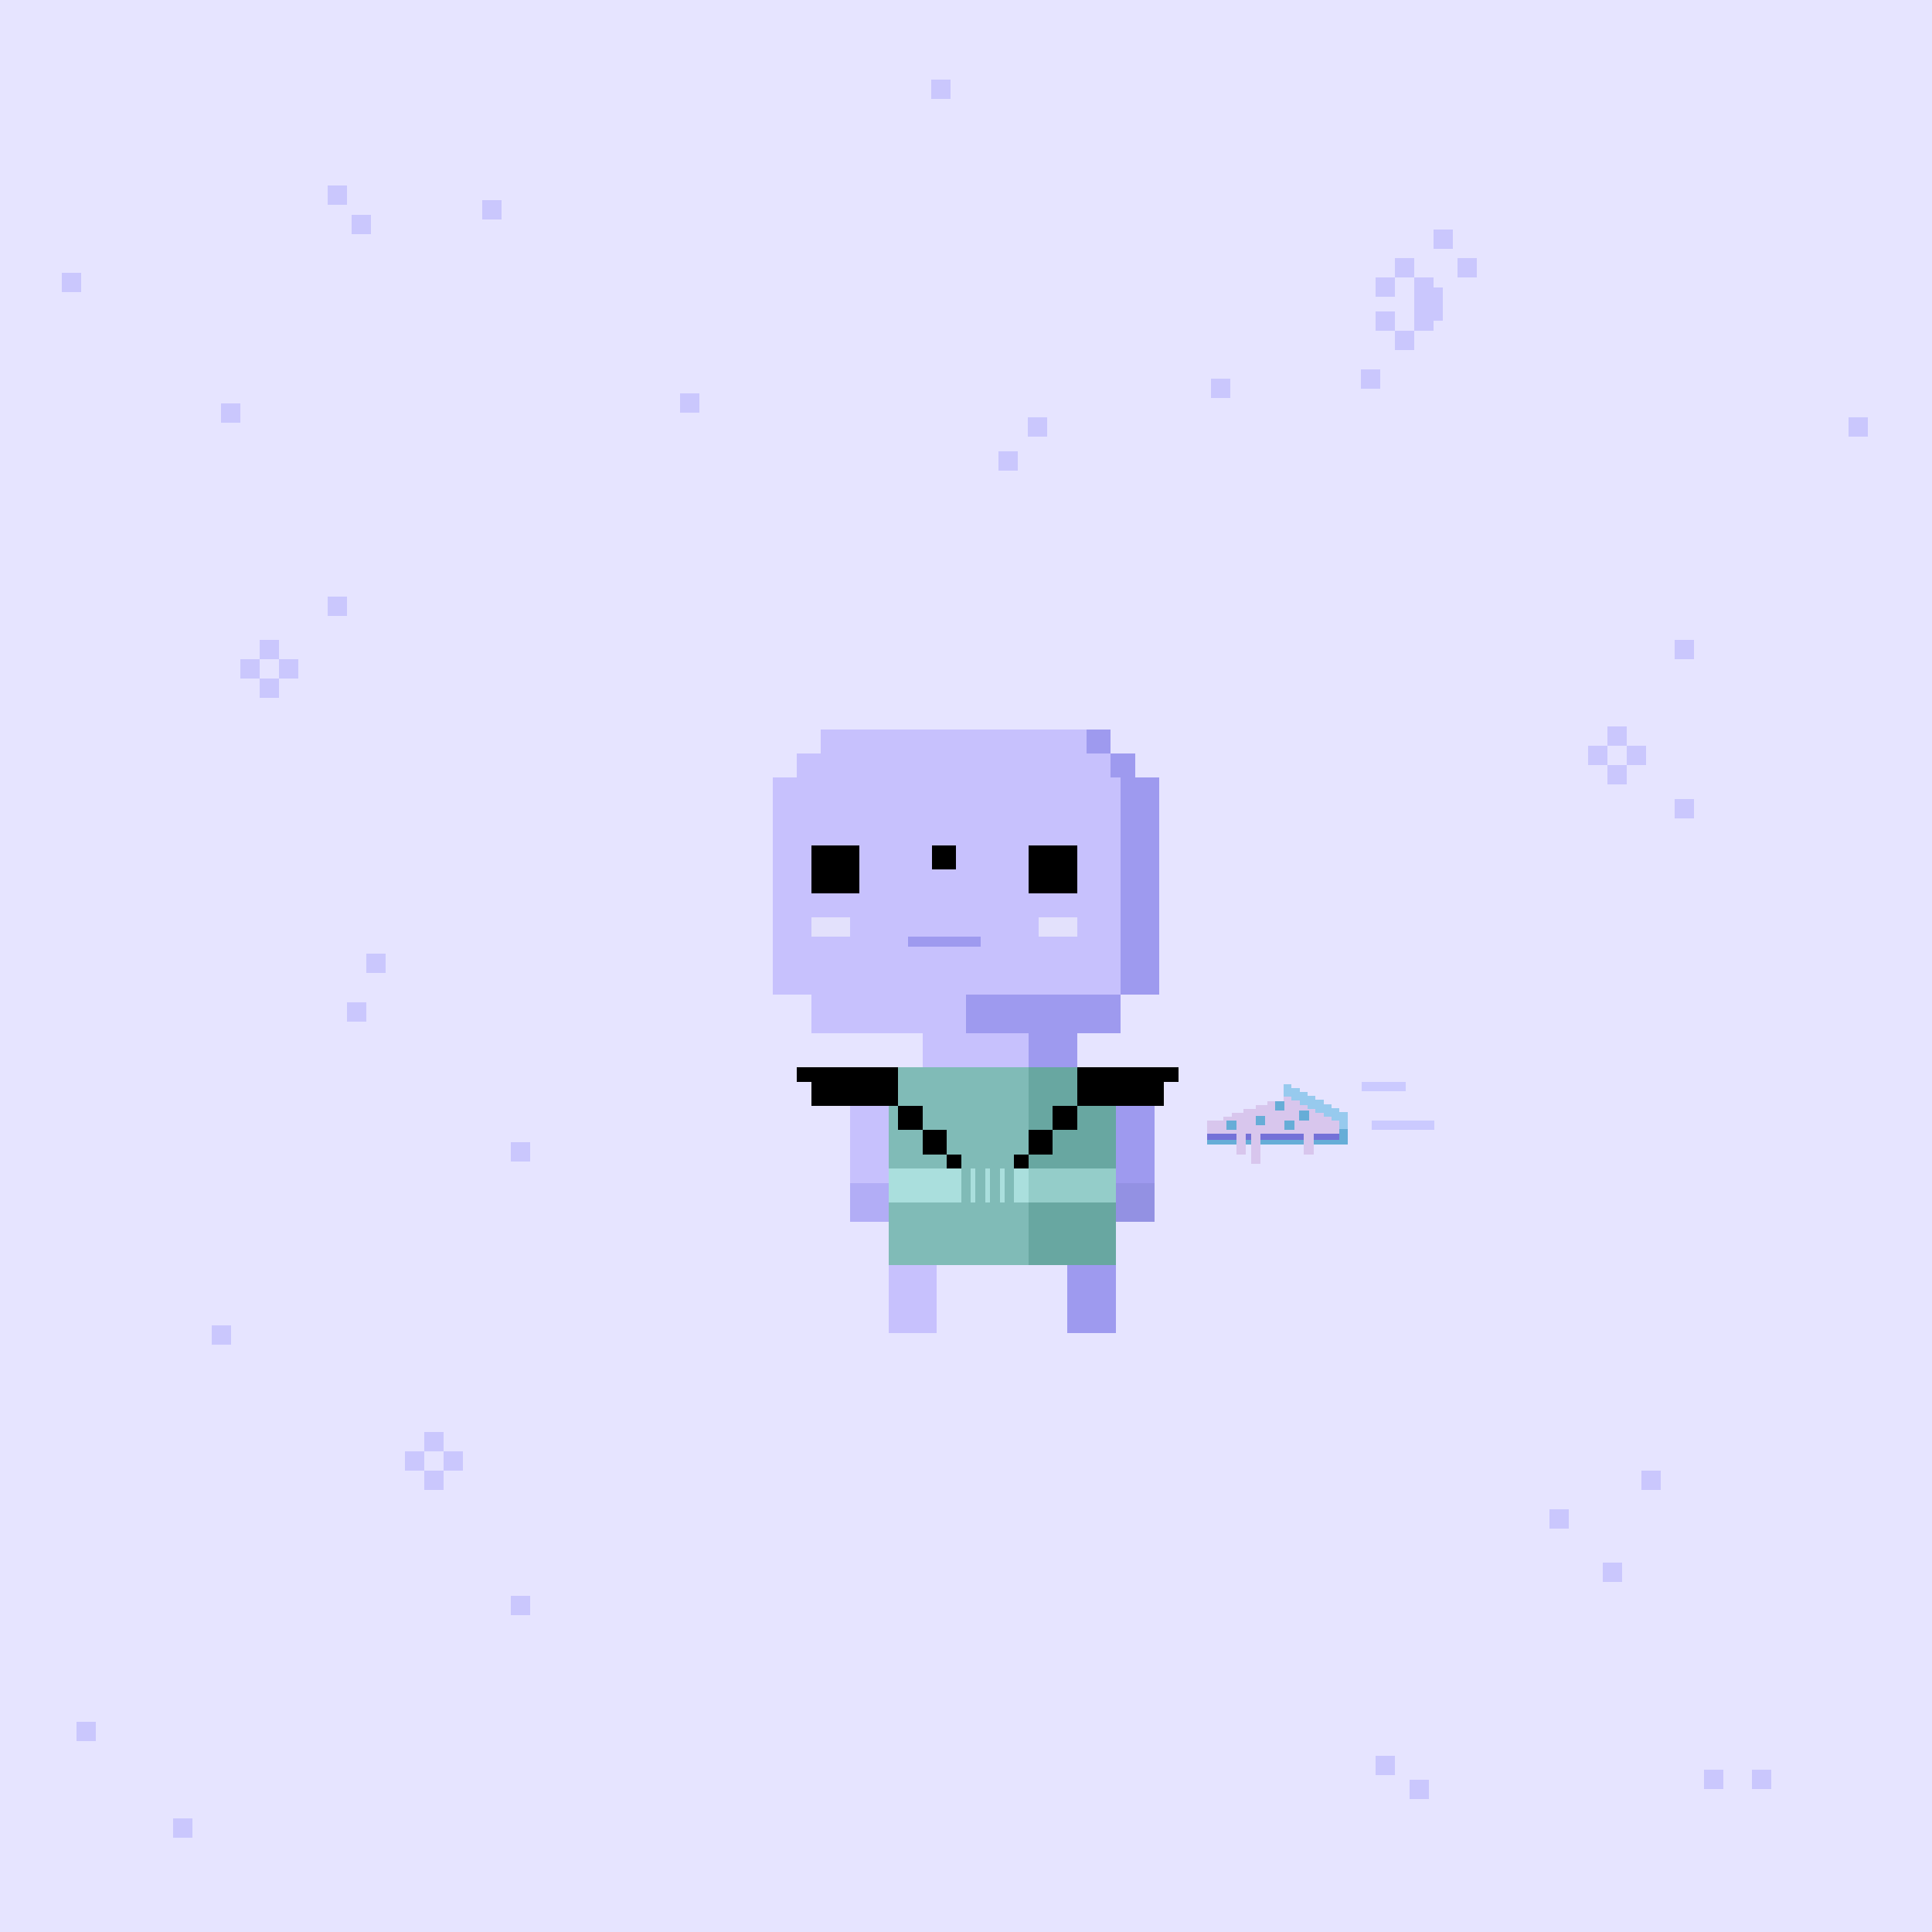
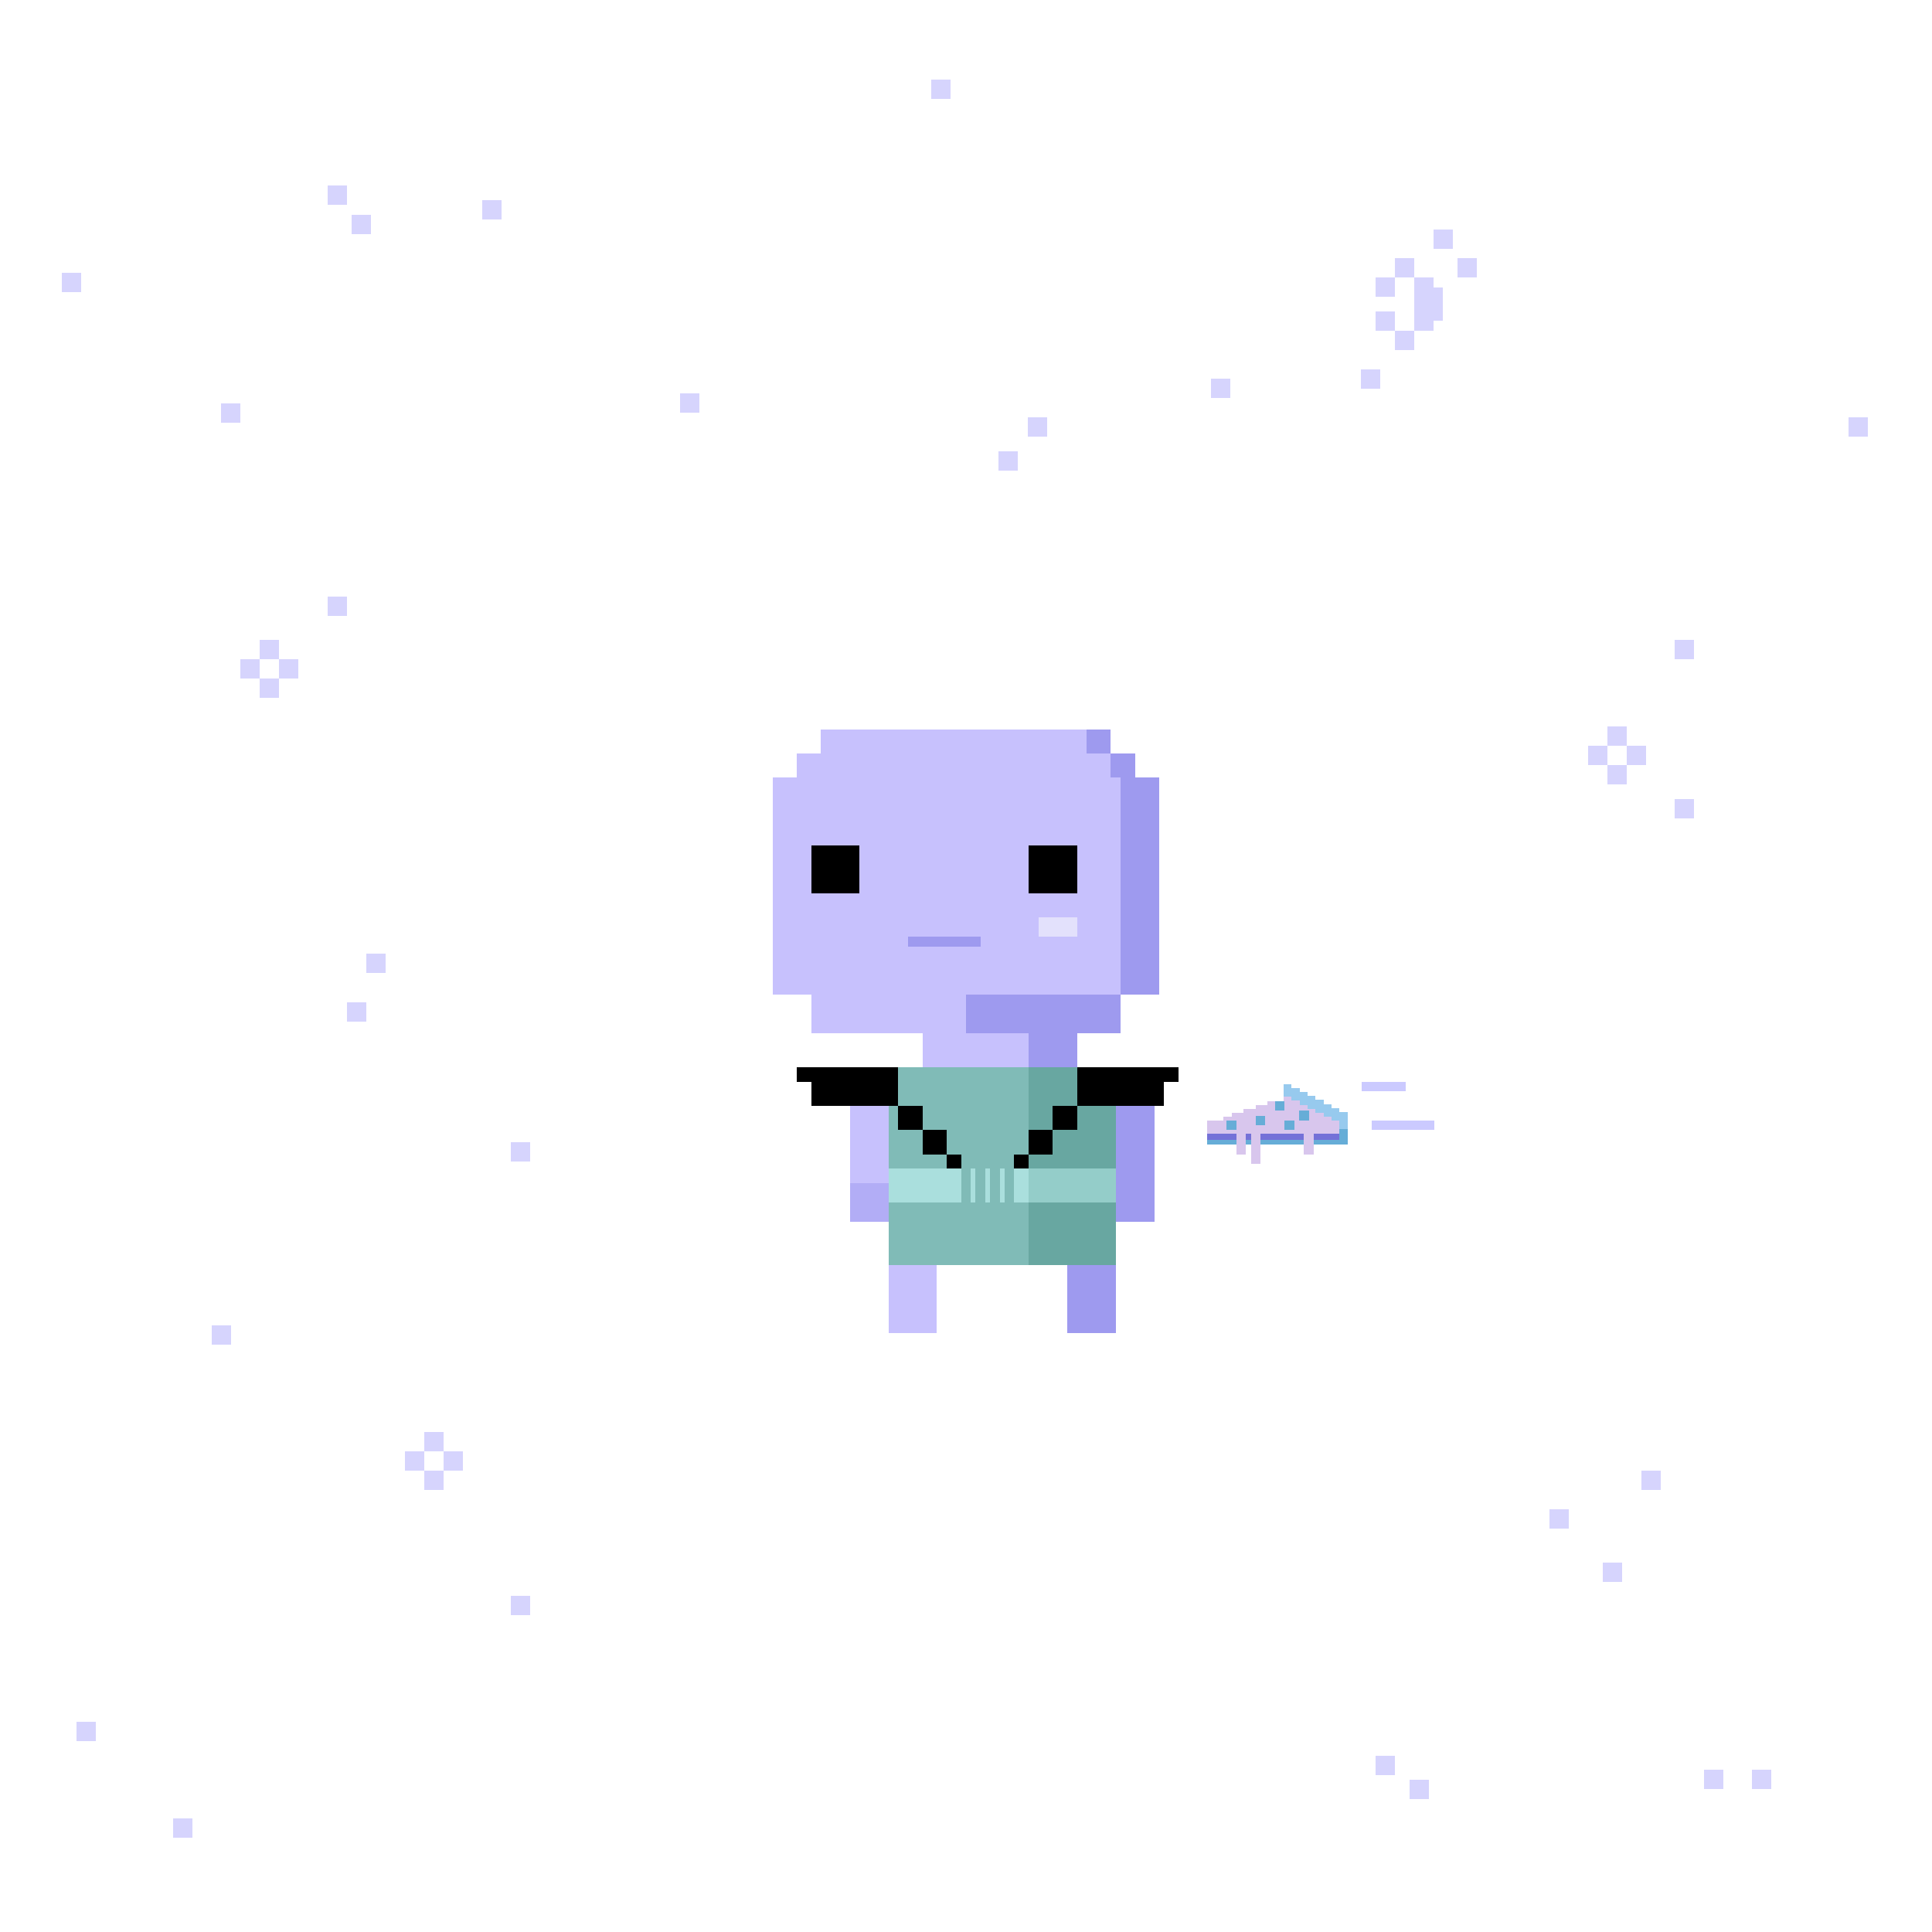
<svg xmlns="http://www.w3.org/2000/svg" viewBox="0 0 400 400">
  <defs>
    <style>.Body__cls-1{fill:#e6e4ff}.Body__cls-2{fill:#c7c1fd}.Body__cls-3{fill:#9e9aef}.Body__cls-4{fill:#e3e1fc}.Body__cls-5{opacity:0.5}.Body__cls-6{fill:#ada9fc}.Body__cls-7{fill:#8787d8}</style>
  </defs>
  <g id="Body__Interstellar_Body" data-name="Interstellar Body" shape-rendering="crispEdges">
-     <path class="Body__cls-1" d="M0 0H400V400H0z" />
    <path class="Body__cls-2" d="M240 206 240 161 235 161 235 156 230 156 230 151 170 151 170 156 165 156 165 161 160 161 160 206 168 206 168 214 191 214 191 221 184 221 184 229 176 229 176 245 176 253 184 253 184 262 184 276 194 276 194 262 213 262 213 214 200 214 200 206 240 206z" />
    <path id="Body__Left_Eye" data-name="Left Eye" d="M168 175H178V185H168z" />
    <path id="Body__Right_Eye" data-name="Right Eye" d="M213 175H223V185H213z" />
-     <path id="Body__Right_Eye-2" data-name="Right Eye" d="M193 175H198V180H193z" />
    <path id="Body__Mouth" class="Body__cls-3" d="M188 194H203V196H188z" />
-     <path id="Body__Left_Cheek" data-name="Left Cheek" class="Body__cls-4" d="M168 190H176V194H168z" />
    <path id="Body__Right_Cheek" data-name="Right Cheek" class="Body__cls-4" d="M215 190H223V194H215z" />
    <path class="Body__cls-3" d="M232 214 232 206 200 206 200 214 213 214 213 262 221 262 221 276 231 276 231 262 231 253 239 253 239 245 239 229 231 229 231 221 223 221 223 214 232 214zM240 161 235 161 235 156 230 156 230 161 232 161 232 206 240 206 240 161zM225 151H230V156H225z" />
    <g class="Body__cls-5">
      <path class="Body__cls-6" d="M67.77 38.45H71.77V42.45H67.77zM72.77 44.45H76.77V48.45H72.77zM206.77 93.45H210.77V97.45H206.77zM212.77 86.45H216.77V90.45H212.77zM192.77 16.45H196.77V20.45H192.77zM12.77 56.45H16.77V60.45H12.77zM382.77 86.45H386.77V90.45H382.77zM362.77 366.45H366.77V370.45H362.77zM352.77 366.45H356.77V370.45H352.77zM284.77 363.45H288.77V367.45H284.77zM291.77 368.45H295.77V372.45H291.77zM99.77 41.45H103.77V45.45H99.77zM45.77 83.45H49.77V87.45H45.77zM140.77 81.45H144.77V85.45H140.77zM250.77 78.45H254.77V82.45H250.77zM346.77 165.45H350.77V169.45H346.77zM331.77 323.45H335.77V327.45H331.77zM346.77 132.45H350.77V136.45H346.77zM67.77 123.45H71.77V127.45H67.77zM71.77 207.45H75.77V211.45H71.77zM105.77 236.45H109.77V240.45H105.77zM35.77 376.45H39.77V380.45H35.77zM15.77 356.45H19.77V360.45H15.77zM105.77 330.45H109.77V334.45H105.77zM320.77 312.45H324.77V316.45H320.77zM339.77 304.45H343.77V308.45H339.77zM87.77 296.45H91.77V300.45H87.77zM83.77 300.45H87.77V304.45H83.77zM87.77 304.45H91.77V308.45H87.77zM91.77 300.45H95.77V304.45H91.77zM332.77 150.45H336.77V154.45H332.77zM328.77 154.45H332.77V158.45H328.77zM332.77 158.45H336.77V162.45H332.77zM336.77 154.45H340.77V158.45H336.77zM53.77 132.45H57.77V136.45H53.77zM49.77 136.45H53.77V140.45H49.77zM53.77 140.45H57.77V144.45H53.77zM57.77 136.45H61.77V140.45H57.77zM43.77 274.45H47.77V278.45H43.77zM75.77 197.45H79.77V201.45H75.77zM284.77 57.45H288.77V61.45H284.77zM288.77 53.46H292.81V57.45H288.77zM296.77 47.45H300.77V51.45H296.77zM301.77 53.45H305.77V57.45H301.77zM281.77 76.45H285.77V80.45H281.77zM298.77 59.45 296.77 59.45 296.77 57.45 292.77 57.45 292.77 68.45 296.77 68.45 296.77 66.45 298.77 66.45 298.77 59.45zM288.77 68.45H292.77V72.45H288.77zM284.77 64.45H288.77V68.45H284.77z" />
      <path class="Body__cls-3" d="M176 245H184V253H176z" />
-       <path class="Body__cls-7" d="M231 245H239V253H231z" />
    </g>
  </g>
  <defs>
    <style>.Spacesuit__cls-1{fill:#aadfdd}.Spacesuit__cls-2{fill:#94cdc9}.Spacesuit__cls-3{fill:#80bbb7}.Spacesuit__cls-4{fill:#68a7a1}</style>
  </defs>
  <g id="Spacesuit__Riff_Raff_Suit" data-name="Riff Raff Suit" shape-rendering="crispEdges">
    <path class="Spacesuit__cls-1" d="M184 242H231V249H184z" />
    <path class="Spacesuit__cls-2" d="M213 242H231V249H213z" />
    <path class="Spacesuit__cls-3" d="M231,242V221H184v21h15v7H184v13h47V249H210v-7Zm-30,7v-7h1v7Zm3,0v-7h1v7Zm4,0h-1v-7h1Z" />
    <path class="Spacesuit__cls-4" d="M213 249H231V262H213zM213 221H231V242H213z" />
    <path d="M179 221 168 221 165 221 165 224 168 224 168 229 179 229 186 229 186 221 179 221zM186 229H191V234H186zM191 234H196V239H191zM196 239H199V242H196zM218 229H223V234H218zM213 234H218V239H213zM210 239H213V242H210zM241 221 230 221 223 221 223 229 230 229 241 229 241 224 244 224 244 221 241 221z" />
  </g>
  <defs>
    <style>.Accessory__cls-1{fill:#cbcaff}.Accessory__cls-2{fill:#7471d8}.Accessory__cls-3{fill:#d8c6ed}.Accessory__cls-4{fill:#97caee}.Accessory__cls-5{fill:#66add7}</style>
  </defs>
  <g id="Accessory__Space_Pizza" data-name="Space Pizza" shape-rendering="crispEdges">
    <path class="Accessory__cls-1" d="M284 231.96H297V233.96H284zM282 223.96H291V225.96H282z" />
    <path class="Accessory__cls-2" d="M250 234.71H277.34V236H250z" />
    <path class="Accessory__cls-3" d="M269.86 227.9 269.06 227 265.74 227 265.74 228 262.43 228 262.43 228.74 259.94 228.74 259.94 229.57 257.46 229.57 257.46 230.4 254.97 230.4 254.97 231.23 253.31 231.23 253.31 232.06 250 232.06 250 234.71 277.34 234.71 277.34 235.54 278.17 235.54 278.17 232.06 269.86 227.9z" />
    <path class="Accessory__cls-4" d="M277.34 230.23 277.34 229.4 275.69 229.4 275.69 228.57 274.03 228.57 274.03 227.74 272.37 227.74 272.37 226.91 270.71 226.91 270.71 226.09 269.06 226.09 269.06 225.26 267.4 225.26 267.4 224.43 265.74 224.43 265.74 225.43 265.74 226.09 265.74 227 267.4 227 267.4 227.91 269.06 227.91 269.06 228.74 270.71 228.74 270.71 229.57 272.37 229.57 272.37 230.4 274.03 230.4 274.03 231.23 275.69 231.23 275.69 232.06 277.34 232.06 277.34 232.71 277.34 233.71 279 233.71 279 232.71 279 231.23 279 230.23 277.34 230.23z" />
    <path class="Accessory__cls-5" d="M277.34 233.71 277.34 236 250 236 250 237 279 237 279 236 279 233.71 277.34 233.71z" />
    <path class="Accessory__cls-3" d="M259 233H261V241H259zM256 233H258V239H256zM270 233H272V239H270z" />
    <path class="Accessory__cls-5" d="M269 230H271V232H269zM266 232H268V234H266zM264 228H266V230H264zM254 232H256V234H254zM260 231H262V233H260z" />
  </g>
</svg>